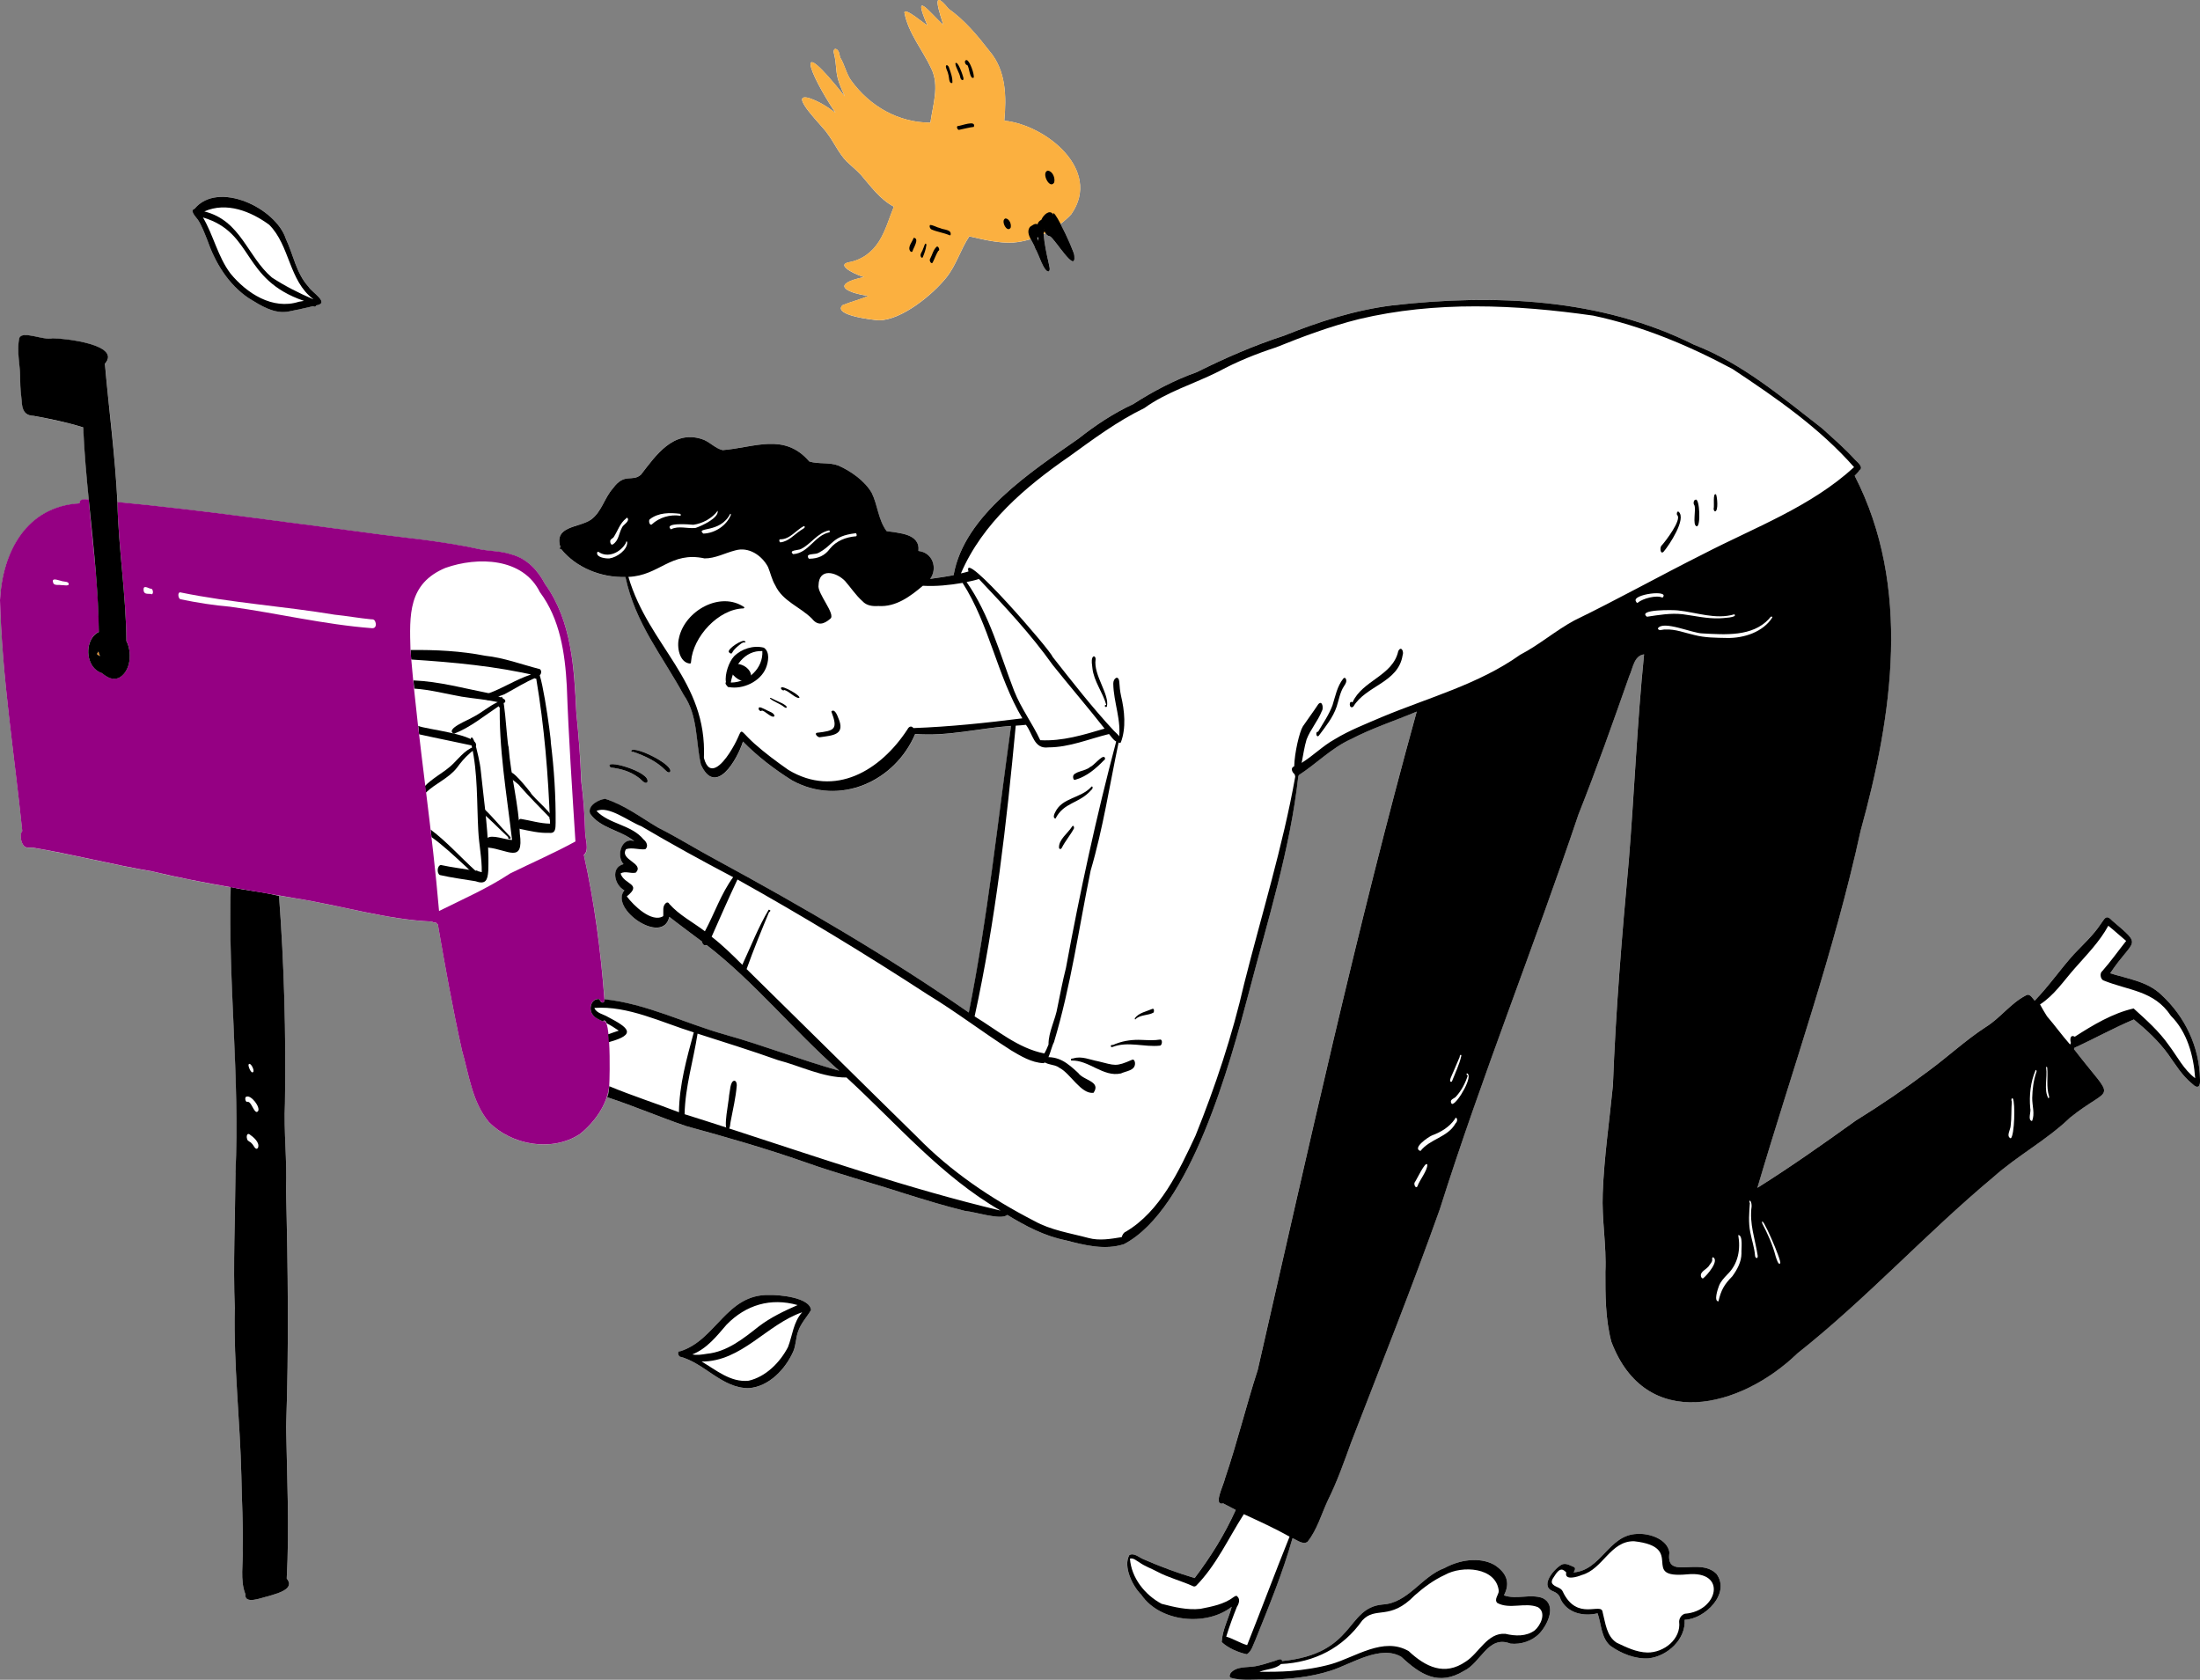
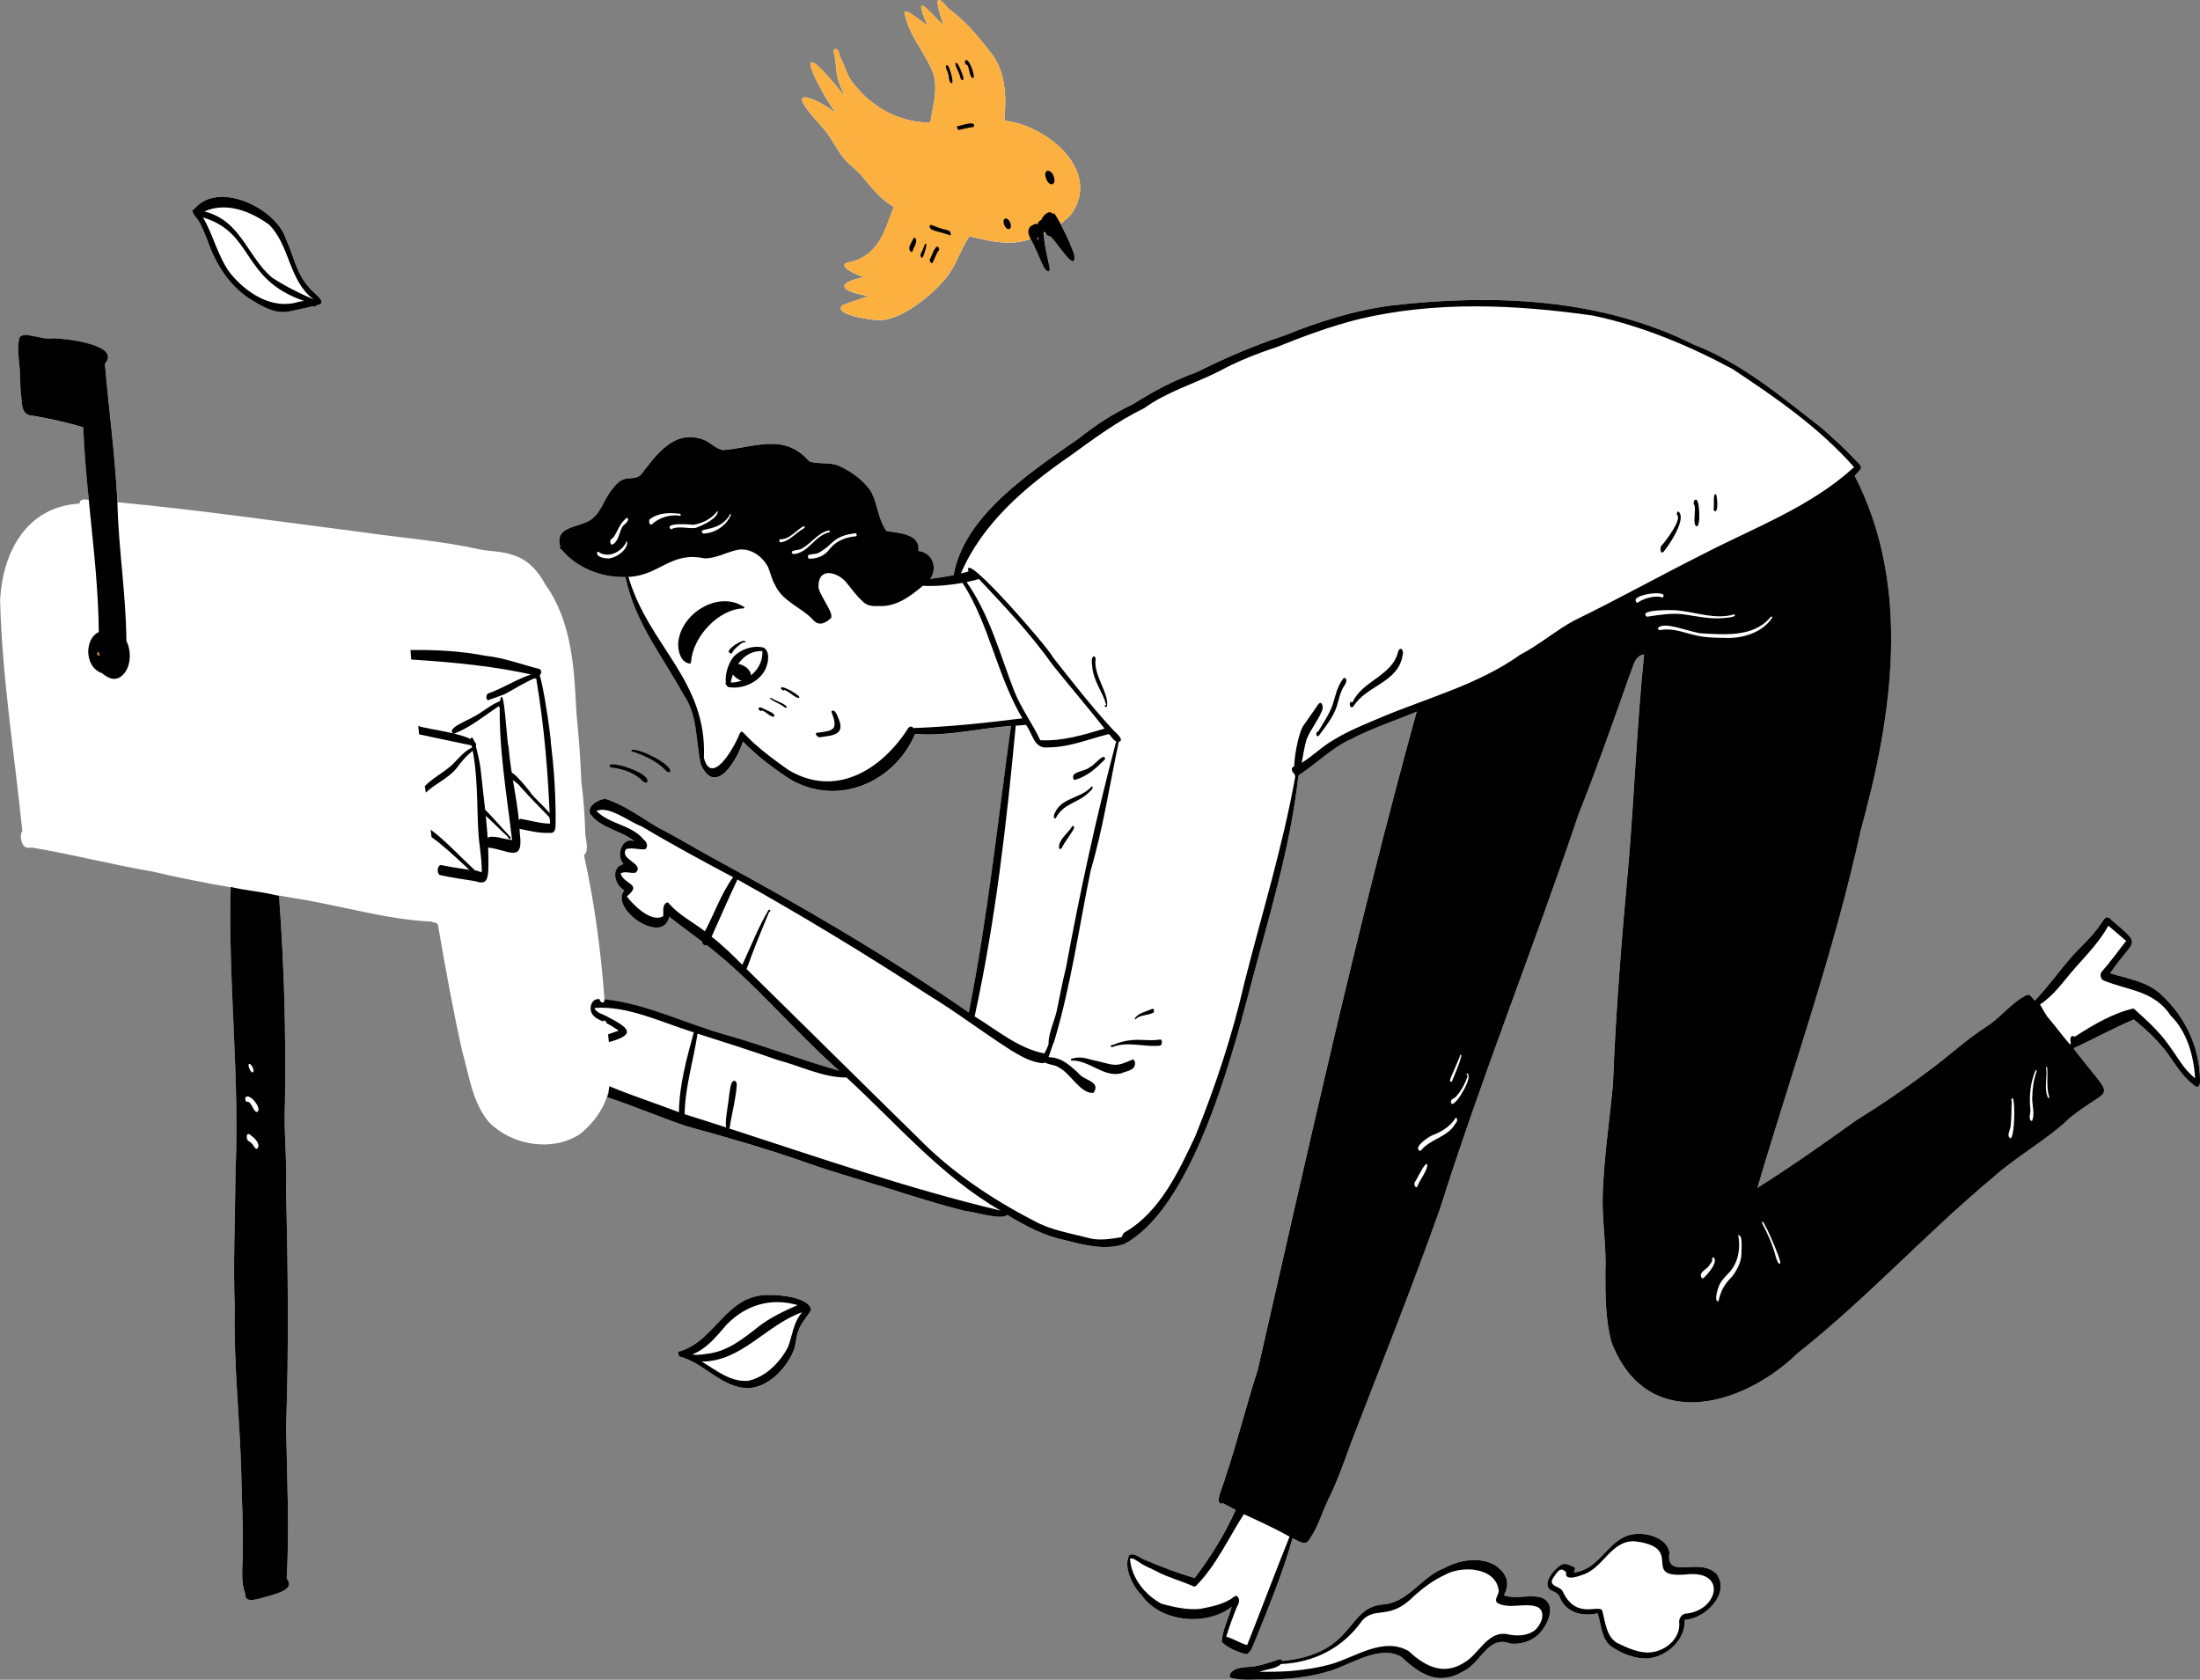
<svg xmlns="http://www.w3.org/2000/svg" id="Capa_2" viewBox="0 0 634.62 484.52">
  <rect x="0" y="0" width="634.62" height="484.52" fill="#808080" stroke="none" />
  <defs>
    <style>      .cls-1 {        fill: #fff;      }      .cls-2 {        fill: #fbb040;      }      .cls-3 {        fill: #f7941d;      }      .cls-4 {        fill: #950083;      }    </style>
  </defs>
  <g id="Capa_1-2" data-name="Capa_1">
    <g>
      <path class="cls-1" d="M447.66,458.86c1.26.49,2.17,1.05,2.52,2.44,1.98,4.06,6.62,5.01,10.67,4.06,1.09,3.09.97,6.98,3.66,9.37,3.14,2.23,7.16,3.87,11.07,3.62,5.38-.62,10.72-5.43,10.38-11.12,5.83-.18,13.33-7.6,9.19-13.24-4.97-5.02-14.79,2-13.57-6.17-.59-3.93-5.9-5.61-9.37-5.36-8.2.27-10.25,10.47-18.29,11.1.28-.4.65-1.09.23-1.5-1.1-.45-2.32-1.26-3.54-.81-2.1,1.01-6.38,5.96-2.96,7.59Z" />
      <path class="cls-1" d="M230.26,383.97c.77-2.29,2.51-4.07,3.7-6.09-.35-3.65-9.17-4.42-12.11-4.34-12.34-.27-15.33,13.09-25.68,16.24-.9-.17-.57,1.23-.08,1.54,7.14,1.8,12.16,9.17,19.93,9.1,5.84-.44,10.59-5.5,12.84-10.63.79-1.85.69-3.94,1.41-5.81Z" />
      <path class="cls-1" d="M354.97,482.59c-.25.37-.51,1.07.01,1.35,3.37.99,6.99.37,10.46.55,6.21-.08,12.55-.69,18.48-2.6,5.93-1.9,14.33-7.56,20.34-3.95,5.48,5.13,10.74,8.44,18.01,4.05,4.91-2.31,6.99-10.45,13.44-7.89,3.03.32,6.29-.74,8.4-2.97,2.33-2.49,5.02-8.14.89-10.17-3.57-1.3-7.6.52-11.17-.79,2.01-3.8.6-6.63-2.82-8.83-4.4-2.36-10.09-1.35-14.31.95-6.67,2.45-10.52,10.14-17.9,10.53-10.67.99-7.63,14.19-28.97,16.31,0-1.18-2.02.03-2.63.11-1.67.54-3.34,1.06-5.06,1.38-2.38.44-5.42-.08-7.15,1.97Z" />
      <path class="cls-1" d="M182.56,216.84c3.43,1.17,6.88,2.75,9.44,5.38.3.32.81.77,1.25.49,1.5-1.88-9.93-7.59-11.14-6.24-.17.19.28.65.44.37Z" />
      <path class="cls-1" d="M176.16,221.38s0,0,0,.01c2.87.31,5.74,1.15,8.06,2.92.66.36,1.74,2.04,2.5,1.33,1.37-3.01-13.47-7.13-10.56-4.25Z" />
      <path class="cls-1" d="M309.05,61.75c8.86-12.68-7.33-25.71-19.35-26.94.64-6.93.53-14.45-4.25-20.05-3.5-4.51-7.11-8.87-11.8-12.21-5.56-6.81-2.34,1.83-1.54,4.66-3.88-3.59-9.2-10.58-4.58.14-.9-.46-6.39-5.22-6.65-3.76,1.11,6.01,5.3,10.85,7.82,16.31,2.3,4.83.4,10.42-.32,15.48-9.25.01-17.47-4.75-22.83-12.12-1.48-2.03-1.88-4.64-3.22-6.72-.19-.84-.24-2-1.15-2.39-.64-.24-.76.61-.66,1.05.49,1.78.59,3.6.78,5.42.26,2.55,1.36,4.87,2.38,7.18-14.9-18.81-10.51-6.96-2.68,4.75-2.37-1.78-4.89-3.39-7.73-4.3-6.14-1.57,4.57,8.73,5.29,10.13,2.02,2.61,3.32,5.76,5.62,8.14,1.36,1.32,2.85,2.51,4.15,3.9,2.87,3.34,5.54,7.11,9.52,9.2-1.36,3.32-2.35,6.91-4.24,9.94-2.06,3.3-5.13,5.53-9.01,6.14-3.67,1.01,3.45,4.02,4.69,4.21-9.47,1.99-5.81,4.4,1.18,5.45-2.42,1.07-5.01,1.67-7.44,2.68-2.91,2.91,8.81,4.27,10.5,4.35,6.52,0,15.6-7.43,19.52-12.41,2.83-3.55,4.06-8.09,6.56-11.8,4.16.93,8.4,2.03,12.69,1.79,1.69-.14,3.38-.48,5.03-.99.49.97,1.11,1.92,1.34,2.77.85,1.18,2.49,7,3.93,6.55.49-.64.01-1.57-.06-2.29-.64-2.8-1.24-5.61-1.48-8.47.18-.08.35-.17.53-.26.32.5.75.86,1.29.9,1.33.58,7.58,11.1,7.04,5.65.13-.52-2.16-5.77-3.99-9.25,1.13-.86,2.18-1.8,3.13-2.81Z" />
      <path class="cls-1" d="M67.92,338.27c-.08,13.16-.71,26.18-.2,39.3-.35,16.14,1.54,32.19,1.91,48.29.1,6.94.57,13.88.37,20.83.19,4.29-.79,9.11.77,13.11-.32,3.19,4.71,1.02,6.4.69,2.18-.72,8.22-1.95,5.54-5.17.79-14.56.09-29.16-.18-43.72.81-22.86.54-45.73-.03-68.59.36-8.29-.7-16.58-.3-24.84.31-19.95-.22-39.86-1.71-59.71-.61-.17-1.22-.32-1.83-.45,2.23.38,4.46.76,6.68,1.14,13.03,2.05,26.25,6.15,39.28,6.69.32.27.69.38,1.08.24.16.25.36.45.61.56,2.1,12.17,4.29,24.34,6.97,36.4,2.03,7.05,2.91,14.81,7.75,20.64,6.58,6.69,18.25,8.72,26.27,3.45,4.17-3.36,7.75-8.28,8.43-13.68-.11,1.02-.17,2.09-.59,3.04,7.68,2.51,15.09,5.72,22.74,8.32,11.59,3.17,23.14,6.48,34.48,10.46,9.36,3.33,18.97,5.88,28.41,8.95,5.86,1.83,11.74,3.64,17.71,5.1,2.78.19,10.26,2.75,12.08,1.12,5.28,3.22,10.77,6.12,16.88,7.33,5.44,1.42,11.26,2.91,16.79,1.1,19.24-10.1,30.64-52.22,36.04-72.66,5.38-20.65,11.93-41.26,14.26-62.52,0-.01.01-.03.01-.05,5.17-3.31,9.52-7.91,15.22-10.47,6.07-3.17,12.61-5.26,18.9-7.92-17.37,62.8-31.33,126.4-45.86,189.88-3.37,10.4-5.93,21-9.44,31.32-.37,1.9-3.56,7.97-.52,7.19,1.21.62,2.41,1.26,3.61,1.89-3.17,7.04-7.2,13.51-11.85,19.65-5.02-1.5-9.97-3.34-14.77-5.44-1.26-.5-2.67-1.92-4.06-1.2-1.87,3.26.91,8.99,3.44,11.46,5.34,7.89,18.74,9.22,26.09,3.46-.91,3.37-2.72,6.71-2.9,10.19,1.91,1.75,4.68,2.97,7.26,3.51,1.4-.89,1.78-2.69,2.46-4.11,3.88-9.67,7.88-19.32,10.71-29.37,1.26.51,3.1,2.02,4.35,1.01,2.79-3.52,3.98-7.96,5.86-11.97,2.68-5.37,4.67-11.07,6.72-16.71,8.64-22.34,17.52-44.62,25.54-67.16,12.13-38.39,27.19-75.78,40.01-113.91,5.24-13.17,9.99-26.68,14.68-39.99,1.06-2.24,1.32-5.83,4.25-6.21-2.01,19.85-2.8,39.81-4.42,59.69-1.97,21.5-3.76,43.09-4.57,64.67-1.01,10.36-2.55,20.65-2.93,31.06-.32,7.57,1.11,15.09.76,22.67-.02,6.73,0,13.64,1.72,20.18,9.91,26.18,37.29,19.21,53.68,3.36,19.91-15.74,37.06-34.61,56.55-50.87,6.99-6.23,15.37-10.65,22.13-17.16,12.29-9.83,13.38-3.76,1.08-19.75.04-.13.11-.24.15-.37,5.75-2.62,11.32-5.73,17.13-8.17,3.67,3,7.18,6.25,9.95,10.1,2.11,2.97,4.01,6.15,6.9,8.47,1.65,1.66,2.39.72,2.24-1.3-.16-9.36-4.31-18.06-11.15-24.38-3.99-3.86-9.69-4.63-14.77-6.21,6.85-10.29,9.6-7.49.53-15.24-1.81-1.97-2.19-.31-3.34,1.16-2.15,3.22-5.04,5.82-7.69,8.62-3.9,4.35-7.21,9.18-11.27,13.36-.68-.71-1.42-2.26-2.56-1.5-4.41,2.28-7.33,6.49-11.51,9.08-5.82,3.79-10.87,8.51-16.44,12.61-6.83,5.13-13.84,9.92-21.11,14.41-9.31,6.69-18.68,13.3-28.37,19.39,10.06-34.14,22.18-68.11,29.79-103.05,9.21-33.28,14.7-70.38-1.73-102.35.47-.49,1.03-1.01,1.39-1.6,1.27-.81-.54-2.31-1.23-2.97-2.94-3.28-6.29-6.13-9.55-9.11-11.62-9-23.16-18.82-37-24.14-26.75-13.39-57.64-14.67-86.9-11.33-10.81,1.34-21.31,4.71-31.37,8.77-8.67,2.81-16.95,6.43-25.11,10.5-6.47,2.3-12.56,5.5-18.3,9.19-5.69,2.64-10.88,6.08-15.79,9.96-13.51,9.48-33.05,22.07-36.06,39.41-2.24.44-4.5.75-6.76,1.07,2.2-3.02.78-7.6-3.39-8.06.55-5.05-5.7-5.14-9.17-5.72-2.42-3.23-2.55-7.45-4.29-11.01-1.98-3.46-6.02-6.31-9.63-7.9-2.68-1.02-5.74-.34-8.39-1.18-7.22-8.38-15.74-4.02-24.99-3.27-2.28-.52-3.82-2.54-6.06-3.2-8.17-2.63-13.18,4.67-17.51,10.28-2.56,2.26-4.67-.71-8.08,3.94-2.48,2.77-3.25,6.8-6.33,9.03-3.48,2.41-10.89,1.75-8.78,8.06-.14-.03-.25,0-.3.12-.05.2.38.5.47.3,4.37,5.44,11.65,8.33,18.58,8.1,2.92,13.52,10.5,22.46,16.79,33.99,4.18,5.97,3.44,13.37,4.98,20.09,4.25,9.49,10.52-1.45,12.14-6.61,4.22,4.3,9.09,8.03,14.19,11.22,13.75,7.54,29.68.27,35.49-13.42,9.26.79,18.45-1.65,27.65-2.31-3.86,27.57-6.74,55.37-12.19,82.67-23.39-16.24-47.98-30.54-72.96-44.09-5.62-3-10.98-6.38-16.68-9.25-4.96-2.93-9.73-6.57-15.26-8.3-1.94.22-5.14,1.94-4.34,4.27,2.96,4.25,8.84,4.78,12.73,7.92-3.72-1.24-5.24,4.33-3.09,6.65-3.83.99-2.58,6.09.25,7.57-4.38,5.35,11.13,16.03,12.96,7.63,3.1,2.43,6.29,4.76,9.44,7.13.09.7.6,1.38,1.33,1,13.93,10.78,25.06,24.64,38.25,36.26-11.08-3.09-21.82-7.31-32.9-10.41-11.65-3.27-22.71-8.94-34.84-10.21-1.06-13.96-2.87-27.93-5.93-41.6,1.66-1.31.37-4.63.37-6.55-.13-4.92-.48-9.81-1.13-14.69-.21-6.61-.76-13.2-1.41-19.78-.62-12.69-1.28-26.39-8.98-37.05-2.11-4-5.16-7.35-9.66-8.58-2.92-1.02-6.05-.93-9.06-1.49-11.37-2.54-22.97-3.39-34.46-5.05-23.39-3-46.74-6.39-70.22-8.6-.65-13.34-2.45-26.6-3.61-39.9,4.96-5.56-11.83-7.38-15.1-7.35-2.51.7-8.65-2.32-9.57-.12-.91,4.01.37,8.16.24,12.23.01,2.15.22,4.16.46,6.26.11,2.3.85,3.93,3.4,4,4.77.85,9.74,1.9,14.32,3.33.58,14.16,2.55,28.26,3.68,42.4-.63-7.2-1.49-14.39-2.09-21.56-1.06-.08-2.59-.39-2.69,1.1-15.29.89-22.21,14-22.91,27.91.58,22.32,4.16,44.44,6.42,66.6-.82.87-.36,3.16.25,3.95.6,1.08,1.61.77,2.63.79,11.65,1.93,23.05,4.93,34.67,6.89,7.46,1.79,15.01,3.23,22.57,4.56-.78,27.46,2.67,54.88,1.38,82.34Z" />
      <path class="cls-1" d="M89,82.69c-3.56-3.87-4.37-9.25-6.53-13.8-2.87-8.92-19.57-16.89-26.34-8.67-1.54.48.42,2.37.92,3.1,1.17,1.77,1.89,3.78,2.68,5.73,2.32,6.69,6.05,12.9,11.99,16.93,3.52,2.16,7.51,4.78,11.82,3.81,2.24-.47,4.63-.94,6.8-1.5.29.23.75.23.83-.2,4.22-.67-1.33-3.83-2.18-5.4Z" />
      <g>
        <path d="M219.91,187.8c-5.14-.23-8.29,4.45-9.1,9.05.07,0,.14.02.2.03,4.79-.09,9.18-4.14,8.9-9.07ZM220.32,186.81c1.86,1.22,1.33,4.15.61,5.92-1.65,3.9-6.62,6.2-10.68,5.46-.14.08-.44-.13-.47-.3-.29-.27-.69-.77-.37-1.14-.4-2.17.84-5.86,2.35-7.45,2.17-2.16,5.58-3.23,8.56-2.48Z" />
        <path d="M212.64,191.5c-5.83.85,3.28,8.36,4.03,3.38-.16-1.92-2.22-3.28-4.03-3.38Z" />
        <path d="M214.9,184.97c-.67-.73-5.18,2.26-4.65,3.11.15.25.63.63.88.31.46-.92,1.21-1.57,1.97-2.2.45-.36.93-.85,1.53-.9.31.05.62,0,.27-.32Z" />
        <path d="M195.88,183.97c-.72,2.52.06,7.21,3.2,7.44.26-.13.27-.36.27-.61.54-7.13,7.92-15.17,15.16-15.31.09-.1.18-.2.26-.3-6.9-4.81-17.17.92-18.9,8.78Z" />
        <path d="M235.61,211.38c-.8.29.41,1.43.93,1.27,3.84-.55,7.43-.67,5.25-5.62-.24-.7-1.07-2.73-1.95-1.83t0,0s0,.08,0,.11c1.97,5.14.84,5.47-4.24,6.07Z" />
        <path d="M225.35,198.34c-.35.34.64,1.11.88.68,1.4.33,3.21,2.48,4.33,2.29.63-.58-4.85-3.67-5.21-2.97Z" />
        <path d="M223.48,201.86c-.24-.04-1.53-.94-1.36-.36,1.19.98,2.83,1.44,4.06,2.42.2.14.51.38.73.18.38-.72-2.91-1.92-3.44-2.23Z" />
        <path d="M218.86,204.42c-.15.37.77,1.02.9.51,1.02.19,2.88,2.33,3.63,1.67.09-1.02-1.79-1.42-2.49-1.89-.39-.13-2.17-1.25-2.04-.29Z" />
        <path d="M176.16,221.38s0,0,0,.01c2.87.31,5.74,1.15,8.06,2.92.66.36,1.74,2.04,2.5,1.33,1.37-3.01-13.47-7.13-10.56-4.25Z" />
        <path d="M182.56,216.84c3.43,1.17,6.88,2.75,9.44,5.38.3.32.81.77,1.25.49,1.5-1.88-9.93-7.59-11.14-6.24-.17.19.28.65.44.37Z" />
        <path d="M158.42,240.24c1.95.24,1.81-1.46,1.86-2.88.06-7.75-.44-15.51-1.39-23.19.16-.79-3.28-25.83-4.28-19.58-.45.17-.56,1.42.07,1.14,2.34,13.84,3.48,27.83,3.99,41.85-2.92-.04-5.62-.91-8.45-1.37-1.07.05-1.25,2.68-.19,2.9,2.77.56,5.53,1.25,8.38,1.13Z" />
        <path d="M140.49,241.8c-.44.76-.58,2.3.37,2.69,5.53.55,10.29,4.78,9.09-4.02-.3-8.4-2.61-16.63-3.24-25.01-.52-.87-1.29-19.51-2.52-13.17-.39,13.48,1.98,26.69,3.52,39.99-1.9,0-5.83-1.71-7.23-.49Z" />
        <path d="M127.19,249.5c-1.11.19-1.23,2.39-.32,2.9,3.38.77,6.83,1.22,10.25,1.78,2.98,1.05,3.55-.26,3.73-3.04.34-9.88-1.25-19.79-2.25-29.61-.01-.45-1-5.68-1.8-7.72-.37-.96-.72-1.42-1-.82-.17.48.12,1.04.05,1.52,0,.13-.08.61.19.51,1.82,7.98,1.48,16.57,1.93,24.65.2,3.98,1.07,7.91,1,11.91-.54-.15-1.09-.28-1.65-.38h0c-3.38-.56-6.79-.97-10.15-1.69Z" />
        <path d="M120.64,209.37c.08.81.17,1.63.26,2.44,5.46,1.22,10.96,2.28,16.38,3.47,1.3-3.44-14.83-4.91-16.63-5.91Z" />
-         <path d="M119.37,196.27s-.07,0-.11.02c.08.78.16,1.56.24,2.34,4.65.3,9.13,1.52,13.68,2.32,3.66.6,7.39.81,11,1.73.74.25,2.05.21,1.43-.88-1.39-.95-3.07-1.36-4.65-1.85-7.18-1.41-14.3-3.38-21.59-3.68Z" />
+         <path d="M119.37,196.27s-.07,0-.11.02Z" />
        <path d="M118.43,187.51c.04.91.08,1.83.2,2.73,12.23.79,24.47,1.91,36.41,4.73,1.01.14,1.44-1.44.69-1.96-5.23-1.33-10.32-3.28-15.72-3.85-7.08-1.39-14.38-1.75-21.58-1.66Z" />
        <path d="M140.76,200.06c-.57.36-.63,1.65,0,1.93,1.57-.53,3.15-1.14,4.72-1.71,3.1-1.64,6.06-3.59,9.31-4.89.35-.37.21-1.46-.44-1.13-.58-.03-1.28-.61-1.33.36-4.24,1.4-8.06,3.97-12.28,5.44Z" />
        <path d="M159.41,236.8c1.3-1.22-5.66-6.64-6.44-8.29-.59-.73-5.54-7.07-5.97-5.5-.29,1.76,2.24,2.57,3.1,3.9,2.73,3.07,5.61,5.98,8.47,8.92-.23.55.35.97.84.96Z" />
        <path d="M130.94,211.66c4.78-1.86,8.69-5.15,12.91-7.95.71,1.68,2.52-2.46-.29-1.19-2.58,1.18-4.69,3.14-7.23,4.38-1.03.74-8.16,3.4-5.39,4.76Z" />
        <path d="M122.54,226.78c.1.62.2,1.24.29,1.86,2.75-2.66,6.56-4.11,8.96-7.16,1.1-1.52,2.3-2.96,3.71-4.18.37-.42.99-.66,1.25-1.19.16-.81-.63-.5-1-.28-2.67,1.43-4.28,4.16-6.67,5.9-1.06.92-4.79,3.14-6.55,5.05Z" />
        <path d="M124.24,239.32c.08.71.16,1.42.24,2.14,3.37,2.41,6.4,5.28,9.43,8.07,1.25,1.02,2.48,2.9,4.17,3,.62-.35-.56-1.96-.79-1.24-4.37-3.94-8.34-8.45-13.04-11.97Z" />
        <path d="M147.18,241.99c.41-.41-.24-.84-.48-1.14-2.39-2.49-4.56-5.2-7.08-7.57-.87-.93-1.47.07-.9.86,2.79,2.26,5.23,4.93,7.89,7.35-.2.41.25.58.58.5Z" />
        <path d="M67.72,377.57c-.35,16.14,1.54,32.19,1.91,48.29.1,6.94.57,13.88.37,20.83.19,4.29-.79,9.11.77,13.11-.32,3.19,4.71,1.02,6.4.69,2.18-.72,8.22-1.95,5.54-5.17.79-14.56.09-29.16-.18-43.72.81-22.86.54-45.73-.03-68.59.36-8.29-.7-16.58-.3-24.84.31-19.95-.22-39.86-1.71-59.71-.61-.17-1.22-.32-1.83-.45-4-.89-8.11-1.21-12.11-2.17,0,.04,0,.07,0,.1-.78,27.46,2.67,54.88,1.38,82.34-.08,13.16-.71,26.18-.2,39.3Z" />
        <path class="cls-3" d="M28.41,187.95c-.18.21-.33.45-.43.72.24.28.58.44.9.59-.26-.38-.4-.84-.48-1.3Z" />
-         <path class="cls-4" d="M6.42,239.73c-.82.87-.36,3.16.25,3.95.6,1.08,1.61.77,2.63.79,11.65,1.93,23.05,4.93,34.67,6.89,7.46,1.79,15.01,3.23,22.57,4.56,4.04.71,8.08,1.38,12.11,2.07,2.23.38,4.46.76,6.68,1.14,13.03,2.05,26.25,6.15,39.28,6.69.32.27.69.38,1.08.24.16.25.36.45.61.56,2.1,12.17,4.29,24.34,6.97,36.4,2.03,7.05,2.91,14.81,7.75,20.64,6.58,6.69,18.25,8.72,26.27,3.45,4.17-3.36,7.75-8.28,8.43-13.68,0-.04.01-.09.02-.13.08-1.01.27-7.64-.03-12.75-.05-.8-.11-1.56-.18-2.26-.28-2.61-.76-4.31-1.57-3.68-1.21-.55-2.5-1.06-3.18-2.24-1.01-1.68-.1-4.5,2.16-4.21.04.23.12.42.23.58.04.05.08.1.12.14.04.05.08.08.13.12h0c.09.07.19.11.28.14.16.04.31.02.43-.08.04-.04.07-.08.11-.13,0-.02.02-.04.03-.06.03-.06.05-.13.06-.21.02-.13.03-.28.02-.46-1.06-13.96-2.87-27.93-5.93-41.6,1.66-1.31.37-4.63.37-6.55-.13-4.92-.48-9.81-1.13-14.69-.21-6.61-.76-13.2-1.41-19.78-.62-12.69-1.28-26.39-8.98-37.05-2.11-4-5.16-7.35-9.66-8.58-2.92-1.02-6.05-.93-9.06-1.49-11.37-2.54-22.97-3.39-34.46-5.05-23.39-3-46.74-6.39-70.22-8.6.29,13.39,2.5,26.67,2.59,40.07,1.64,3.16,1.32,8.41-1.84,10.43-2.01,1.14-3.69.03-5.25-1.19-.82-.28-1.51-.72-2.07-1.3-.09-.09-.17-.18-.25-.27-.13-.15-.25-.3-.36-.47-.09-.13-.18-.26-.26-.4-.24-.42-.44-.86-.59-1.33-.59-1.82-.48-3.93.3-5.59.15-.32.32-.62.52-.9.08-.11.16-.22.25-.33.05-.05.09-.1.13-.16.05-.05.09-.1.14-.15.14-.14.29-.28.45-.41.11-.08.22-.16.33-.24.17-.11.35-.22.54-.3.01-5.49-.32-10.99-.8-16.47v-.15c-.64-7.2-1.5-14.39-2.1-21.56-1.06-.08-2.59-.39-2.69,1.1-15.29.89-22.21,14-22.91,27.91.58,22.32,4.16,44.44,6.42,66.6ZM128.52,163.8c9.28-3.28,22.32-2.95,27.22,7.01,5.82,7.76,7.24,17.62,7.76,27.06.53,14.98,1.55,29.9,2.49,44.85-6.13,3.37-12.57,6.14-18.83,9.23-6.47,4.28-13.6,7.4-20.51,10.83-.97-11.44-2.34-22.83-3.74-34.23-.08-.64-.16-1.29-.24-1.93-1.49-12.11-2.98-24.22-4.03-36.38-.08-.91-.15-1.82-.23-2.73-.28-10.11-.76-19.16,10.1-23.71Z" />
        <path d="M5.83,109.69c.01,2.15.22,4.16.46,6.26.11,2.3.85,3.93,3.4,4,4.77.85,9.74,1.9,14.32,3.33.58,14.16,2.55,28.26,3.68,42.4v.15c.45,5.48.76,10.97.81,16.47-.19.09-.37.19-.54.3-.11.07-.23.15-.33.24-.16.13-.31.26-.45.41-.05.05-.1.1-.14.15-.05.05-.09.1-.13.16-.08.11-.17.22-.25.33-.2.28-.37.58-.52.9-.78,1.66-.89,3.77-.3,5.59.15.47.35.91.59,1.33.08.14.17.27.26.4.11.16.23.32.36.47.08.1.16.18.25.27.56.57,1.25,1.02,2.07,1.3,1.56,1.22,3.24,2.33,5.25,1.19,3.16-2.02,3.49-7.27,1.84-10.43-.09-13.4-2.3-26.67-2.59-40.07-.65-13.34-2.45-26.6-3.61-39.9,4.96-5.56-11.83-7.38-15.1-7.35-2.51.7-8.65-2.32-9.57-.12-.91,4.01.37,8.16.24,12.23ZM28.88,189.25c-.32-.15-.67-.3-.9-.59.1-.26.24-.5.43-.72.07.47.22.93.48,1.3Z" />
        <path d="M161.36,158.03c-.05.2.38.5.47.3,4.37,5.44,11.65,8.33,18.58,8.1,2.92,13.52,10.5,22.46,16.79,33.99,4.18,5.97,3.44,13.37,4.98,20.09,4.25,9.49,10.52-1.45,12.14-6.61,4.22,4.3,9.09,8.03,14.19,11.22,13.75,7.54,29.68.27,35.49-13.42,9.26.79,18.45-1.65,27.65-2.31-3.86,27.57-6.74,55.37-12.19,82.67-23.39-16.24-47.98-30.54-72.96-44.09-5.62-3-10.98-6.38-16.68-9.25-4.96-2.93-9.73-6.57-15.26-8.3-1.94.22-5.14,1.94-4.34,4.27,2.96,4.25,8.84,4.78,12.73,7.92-3.72-1.24-5.24,4.33-3.09,6.65-3.83.99-2.58,6.09.25,7.57-4.38,5.35,11.13,16.03,12.96,7.63,3.1,2.43,6.29,4.76,9.44,7.13.09.7.6,1.38,1.33,1,13.93,10.78,25.06,24.64,38.25,36.26-11.08-3.09-21.82-7.31-32.9-10.41-11.65-3.27-22.71-8.94-34.84-10.21.01.18,0,.33-.02.46-.01.08-.04.15-.06.21-.01.02-.02.04-.03.06-.03.05-.07.1-.11.13-.12.1-.27.13-.43.08-.1-.02-.19-.07-.28-.14h0s-.09-.07-.13-.12c-.05-.04-.08-.09-.12-.14-.11-.16-.19-.36-.23-.58-2.26-.29-3.16,2.53-2.16,4.21.68,1.18,1.97,1.69,3.18,2.24.26-.65.9-.08,1.03.51,1.21.63,2.37,1.36,3.5,2.14-.99.31-1.97.68-2.96,1.03-.04.01-.08.03-.12.04.06.75.15,1.49.23,2.24.02,0,.05-.01.07-.02,8.13-2.23,5.53-4.17-.31-7.22-1.3-.82-3.33-1.07-3.95-2.62,9.66-.72,19.51,4.22,28.68,7.05-2.05,7.56-4.18,15.13-4.28,23.04-6.67-2.58-13.51-4.77-20.1-7.51h0s-.01.09-.01.13c-.11,1.02-.17,2.09-.59,3.04,7.68,2.51,15.09,5.72,22.74,8.32,11.59,3.17,23.14,6.48,34.48,10.46,9.36,3.33,18.97,5.88,28.41,8.95,5.86,1.83,11.74,3.64,17.71,5.1,2.78.19,10.26,2.75,12.08,1.12,5.28,3.22,10.77,6.12,16.88,7.33,5.44,1.42,11.26,2.91,16.79,1.1,19.24-10.1,30.64-52.22,36.04-72.66,5.38-20.65,11.93-41.26,14.26-62.52,0-.01,0-.02,0-.04,0,0,0,0,.01,0,5.17-3.31,9.52-7.91,15.22-10.47,6.07-3.17,12.61-5.26,18.9-7.92-17.37,62.8-31.33,126.4-45.86,189.88-3.37,10.4-5.93,21-9.44,31.32-.37,1.9-3.56,7.97-.52,7.19,1.21.62,2.41,1.26,3.61,1.89-3.17,7.04-7.2,13.51-11.85,19.65-5.02-1.5-9.97-3.34-14.77-5.44-1.26-.5-2.67-1.92-4.06-1.2-1.87,3.26.91,8.99,3.44,11.46,5.34,7.89,18.74,9.22,26.09,3.46-.91,3.37-2.72,6.71-2.9,10.19,1.91,1.75,4.68,2.97,7.26,3.51,1.4-.89,1.78-2.69,2.46-4.11,3.88-9.67,7.88-19.32,10.71-29.37,1.26.51,3.1,2.02,4.35,1.01,2.79-3.52,3.98-7.96,5.86-11.97,2.68-5.37,4.67-11.07,6.72-16.71,8.64-22.34,17.52-44.62,25.54-67.16,12.13-38.39,27.19-75.78,40.01-113.91,5.24-13.17,9.99-26.68,14.68-39.99,1.06-2.24,1.32-5.83,4.25-6.21-2.01,19.85-2.8,39.81-4.42,59.69-1.97,21.5-3.76,43.09-4.57,64.67-1.01,10.36-2.55,20.65-2.93,31.06-.32,7.57,1.11,15.09.76,22.67-.02,6.73,0,13.64,1.72,20.18,9.91,26.18,37.29,19.21,53.68,3.36,19.91-15.74,37.06-34.61,56.55-50.87,6.99-6.23,15.37-10.65,22.13-17.16,12.29-9.83,13.38-3.76,1.08-19.75.04-.13.11-.24.15-.37,5.75-2.62,11.32-5.73,17.13-8.17,3.67,3,7.18,6.25,9.95,10.1,2.11,2.97,4.01,6.15,6.9,8.47,1.65,1.66,2.39.72,2.24-1.3-.16-9.36-4.31-18.06-11.15-24.38-3.99-3.86-9.69-4.63-14.77-6.21,6.85-10.29,9.6-7.49.53-15.24-1.81-1.97-2.19-.31-3.34,1.16-2.15,3.22-5.04,5.82-7.69,8.62-3.9,4.35-7.21,9.18-11.27,13.36-.68-.71-1.42-2.26-2.56-1.5-4.41,2.28-7.33,6.49-11.51,9.08-5.82,3.79-10.87,8.51-16.44,12.61-6.83,5.13-13.84,9.92-21.11,14.41-9.31,6.69-18.68,13.3-28.37,19.39,10.06-34.14,22.18-68.11,29.79-103.05,9.21-33.28,14.7-70.38-1.73-102.35.47-.49,1.03-1.01,1.39-1.6,1.27-.81-.54-2.31-1.23-2.97-2.94-3.28-6.29-6.13-9.55-9.11-11.62-9-23.16-18.82-37-24.14-26.75-13.39-57.64-14.67-86.9-11.33-10.81,1.34-21.31,4.71-31.37,8.77-8.67,2.81-16.95,6.43-25.11,10.5-6.47,2.3-12.56,5.5-18.3,9.19-5.69,2.64-10.88,6.08-15.79,9.96-13.51,9.48-33.05,22.07-36.06,39.41-2.24.44-4.5.75-6.76,1.07,2.2-3.02.78-7.6-3.39-8.06.55-5.05-5.7-5.14-9.17-5.72-2.42-3.23-2.55-7.45-4.29-11.01-1.98-3.46-6.02-6.31-9.63-7.9-2.68-1.02-5.74-.34-8.39-1.18-7.22-8.38-15.74-4.02-24.99-3.27-2.28-.52-3.82-2.54-6.06-3.2-8.17-2.63-13.18,4.67-17.51,10.28-2.56,2.26-4.67-.71-8.08,3.94-2.48,2.77-3.25,6.8-6.33,9.03-3.48,2.41-10.89,1.75-8.78,8.06-.14-.03-.25,0-.3.12ZM588.48,289.73c4.13-2.69,6.8-6.78,10.01-10.41,3.45-3.93,7.16-7.66,9.68-12.29,1.76,1.4,3.41,2.95,5.15,4.38-2.31,2.91-4.42,5.9-6.87,8.68-.79.6-.6,2.15.21,2.67,7.5,3.06,14.66,2.9,19.56,10.24,4.74,4.72,6.55,11.54,7.01,18.01-3.3-2.47-5.13-6.24-7.56-9.46-2.84-4.08-6.6-7.4-10.2-10.66-6.03,1.36-11.76,4.79-16.95,8.14-1.39-.71-1.45.82-1.14,1.8-.08.16-.15.31-.23.47-2.33-2.63-4.38-5.51-6.68-8.17-.7-1.11-1.36-2.24-1.99-3.39ZM371.99,443.26c-4.18,10.38-8.1,20.88-12.24,31.28-2.11-.61-3.95-1.85-6.03-2.45.9-2.91,1.95-5.78,3.08-8.6.53-.78,1.01-2.15.2-2.9-.15-.33-.53-.4-1.17.11-2.75,2.08-6.24,2.71-9.55,3.37-3.74.42-7.6-.51-11.2-1.45-4.83-2.58-8.72-7.47-9.13-13.03,1.01-.29,1.89.62,2.72,1.08,1.58,1.13,3.44,1.75,5.14,2.67,3.29,1.76,7.02,2.67,10.35,4.2.35.17.54.05.82-.07,5.9-5.98,9.33-13.72,13.82-20.71,4.46,2.06,8.92,4.07,13.2,6.5ZM244.19,310.8c14.43,13.24,27.31,28.52,44.45,38.4-26.55-6.33-52.36-15.27-78.31-23.7-.29-.1-.57-.19-.86-.28-3.99-1.3-7.99-2.58-11.99-3.83.16-7.92,2.54-15.48,3.74-23.24,7.75,2.49,15.52,4.9,23.17,7.63,6.5,1.69,13.03,5.07,19.79,5.02ZM211.49,253.02c-3.5,4.76-5.38,10.48-8.15,15.61-3.41-2.61-7.4-4.64-10.28-7.9-.14-.32-.47-.53-.82-.34-1.31.86-.77,2.57-.93,3.88-3.35,2.02-8.63-3.16-10.5-5.71,4.64-3.72-.78-3.3-1.79-6.6,1.35-.86,3.04.16,4.42-.27,2.49-2.75-4.82-3.65-2.85-6.75,1.79-.58,3.81.24,5.56.02.98-.85.36-2.14-.5-2.82-3.51-4.28-9.81-4.33-13.58-8.21,3.45-1.67,9.43,3.1,12.89,4.38,8.72,5.14,17.57,10,26.53,14.71ZM291.46,302.85c2.91,1.74,6.08,3.67,9.53,3.82.15-.04.29-.12.42-.22.42-.31.75-.87,1.04-1.53.61-1.4,1.02-3.28,1.58-4.3,4.87-16.16,7.19-32.98,10.58-49.5,3.58-12.15,5.47-24.65,8.08-37l.02-.11c.94-.26.69-.95.14-1.65-.49-.62-1.21-1.24-1.5-1.53-6.32-6.79-12.01-14.13-17.75-21.41-.28-1.49-26.31-31.64-24.23-24.58-.71.23-1.45.39-2.18.56,6.17-14.43,18.58-24.98,31.23-33.71,7-5.06,13.85-10.18,21.65-13.96,6.55-4.74,14.31-6.97,21.45-10.57,5.3-2.87,10.86-5.11,16.58-6.97,7.79-3.15,15.72-6.09,23.87-8.13,22.09-5.28,45.27-4.22,67.6-1.02,14.04,2.97,27.62,8.64,40.22,15.41,12.51,8.29,25.08,16.97,35.04,28.3-12.5,11.47-28.71,17.4-43.57,25.1-12.46,6.25-24.62,13.04-37.15,19.13-5.41,2.93-10.14,7.06-15.6,9.89-11.95,8.51-26.42,12.34-39.82,17.93-4.65,2.01-9.39,3.82-13.73,6.47-3.41,1.89-6.19,4.77-9.51,6.79-.38.24-.77.46-1.17.66-.33-.16-.67-.29-.68.27-.11.02-.21.05-.3.08-1.07.38-.66,1.61.13,2.24.09.07.19.14.29.19-.03.17-.06.34-.09.52-3.59,20.19-9.72,39.81-14.72,59.68-3.43,14.96-8.33,29.71-14.06,43.9-4.73,10.13-10.2,21.85-20.11,27.69-.54.18-.97.85-1.17,1.56-3.16.52-6.44,1.1-9.58.25-5.25-1.41-10.89-2.24-15.67-4.93-12.37-6.36-24.08-14.27-33.81-24.26-16.42-16.09-32.74-32.29-49.14-48.38,1.97-5.54,4.25-11.09,6.5-16.49.28.18.49-.6.18-.55-.13.01-.19-.12-.32-.06-2.97,4.96-5.14,10.59-7.6,15.87-2.81-2.83-5.71-5.66-8.85-8.1,2.48-5.6,4.86-11.04,7.45-16.51,18.71,10.44,37,21.55,54.96,33.24,8.15,4.95,15.72,10.77,23.76,15.9ZM282.37,167.01c7.52,7.96,14.97,15.89,21.3,24.8,4.93,6.17,10.08,12.14,14.96,18.36-6.07,1.79-12.15,3.69-18.56,3.34-2.25-4.84-5.55-9.22-7.52-14.2-4.11-10.64-7.1-21.99-13.71-31.4,0,0-.01-.01-.01-.02,1.18-.26,2.39-.49,3.54-.88ZM293,209.31c.98-.05,1.96-.12,2.94-.24,2.02,2.6,2.27,7.07,6.48,6.51,6.11-.01,11.66-2.43,17.49-3.85.63.7,1.19,1.71,2.07,2.15-5.72,21.56-10.46,43.41-14.49,65.32-.96,3.74-1.66,7.52-2.44,11.3-.58,3.62-2.64,7.19-2.59,10.8-.35.88-.72,1.75-1.21,2.57-7.58-1.49-13.65-6.77-20.11-10.69,6.01-27.46,9.24-55.82,11.86-83.87ZM181.29,166.4c8.99-.36,12.14-7.46,21.96-5.33,3.1.02,5.87-1.56,8.81-2.3,3.89-1.15,7.7,1.41,9.49,4.78.73,1.75,1.09,3.65,2.09,5.3,2.13,4.6,7.22,6.2,10.61,9.63,1.68,2.12,3.44,1.58,5.26-.01,1.69-1.23-3.87-7.4-3.39-9.67.13-5.08,5.09-3.84,7.64-1.22,1.69,1.93,3.1,4.12,5.04,5.84,1.17,1.3,2.93,1.49,4.58,1.38,5.04.34,9.18-2.75,12.83-5.84,3.83.22,7.69-.18,11.46-.83,7.74,12.04,9.95,26.8,17.24,39.07-10.43,1.32-20.9,2.43-31.43,2.81-.51-.7-1.27-.54-1.73.4-7.72,11.82-20.86,19.78-34.33,11.67-3.39-2.38-6.75-4.86-9.84-7.62-5.66-5.12-2.24-4.76-7.24,2.87-2.02,3.07-5.72,7.21-7.29,1.29.97-22.37-15.88-32.19-21.78-52.22Z" />
        <path d="M354.98,483.94c3.37.99,6.99.37,10.46.55,6.21-.08,12.55-.69,18.48-2.6,5.93-1.9,14.33-7.56,20.34-3.95,5.48,5.13,10.74,8.44,18.01,4.05,4.91-2.31,6.99-10.45,13.44-7.89,3.03.32,6.29-.74,8.4-2.97,2.33-2.49,5.02-8.14.89-10.17-3.57-1.3-7.6.52-11.17-.79,2.01-3.8.6-6.63-2.82-8.83-4.4-2.36-10.09-1.35-14.31.95-6.67,2.45-10.52,10.14-17.9,10.53-10.67.99-7.63,14.19-28.97,16.31,0-1.18-2.02.03-2.63.11-1.67.54-3.34,1.06-5.06,1.38-2.38.44-5.42-.08-7.15,1.97-.25.37-.51,1.07.01,1.35ZM363.28,482.25c1.92-.83,4.76-.78,6.21-2.26,9.62-.44,17.88-4.63,23.47-12.57,3.91-4.25,7.87.25,15.15-7.25,2.66-2.35,5.49-4.43,8.69-5.9,4.97-2.8,14.83-2.24,15.55,4.67-.06,1.12-1.43,2.41-.44,3.43,3.6,1.96,8.08-.3,11.75,1.23,2.48,1.56.81,5.18-.94,6.68-2.47,1.81-5.64,1.68-8.48.99-5.2-.38-7.61,5.59-11.4,8-.02.01-.03.02-.05.03-6.1,4.21-11.6,1.5-16.43-3.03-7.28-4.25-15.31,1.71-22.37,3.75-3.79,1.06-7.76,1.64-11.67,1.99-3.01.22-6.02.23-9.04.23Z" />
        <path d="M447.66,458.86c1.26.49,2.17,1.05,2.52,2.44,1.98,4.06,6.62,5.01,10.67,4.06,1.09,3.09.97,6.98,3.66,9.37,3.14,2.23,7.16,3.87,11.07,3.62,5.38-.62,10.72-5.43,10.38-11.12,5.83-.18,13.33-7.6,9.19-13.24-4.97-5.02-14.79,2-13.57-6.17-.59-3.93-5.9-5.61-9.37-5.36-8.2.27-10.25,10.47-18.29,11.1.28-.4.65-1.09.23-1.5-1.1-.45-2.32-1.26-3.54-.81-2.1,1.01-6.38,5.96-2.96,7.59ZM448.67,454.18c.99-1.35,1.77-2.1,3.14-.61-.61,2.43,3.24,1.28,4.44.75,6.13-1.66,8.27-9.87,15.12-9.75,15.25,1.7,1.32,10.85,15.31,9.55,11.68-1.17,8.91,10.66-.64,11.36-.98.29-1.63,1.25-1.67,2.26.63,5.07-4.42,9-9.17,8.93-3.15-.07-6.08-1.5-8.87-2.84-2.92-1.9-3.22-5.71-4.03-8.79-.28-3.06-7.38,2.84-11.52-5.99-.57-1.28-2.4-1.18-3.09-2.38-.29-.92.56-1.75,1-2.49Z" />
        <path d="M196.08,391.31c7.14,1.8,12.16,9.17,19.93,9.1,5.84-.44,10.59-5.5,12.84-10.63.79-1.85.69-3.94,1.41-5.81.77-2.29,2.51-4.07,3.7-6.09-.35-3.65-9.17-4.42-12.11-4.34-12.34-.27-15.33,13.09-25.68,16.24-.9-.17-.57,1.23-.08,1.54ZM202.39,392.74c11.57.02,18.68-10.65,29.01-14.22-2.57,2.85-2.78,6.66-4.09,10.04-2.29,4.42-6.41,8.59-11.36,9.71-5.2.55-9.36-3.08-13.56-5.53ZM199.71,390.68c4.22-1.67,7.02-5.26,9.88-8.58,5.57-5.72,12.76-7.85,20.49-5.65-3.88,1.7-7.79,3.56-11.17,6.14-4.45,3.5-9.17,7.35-15,7.91-1.39.23-2.81.46-4.2.18Z" />
        <path d="M57.05,63.33c1.17,1.77,1.89,3.78,2.68,5.73,2.32,6.69,6.05,12.9,11.99,16.93,3.52,2.16,7.51,4.78,11.82,3.81,2.24-.47,4.63-.94,6.8-1.5.29.23.75.23.83-.2,4.22-.67-1.33-3.83-2.18-5.4-3.56-3.87-4.37-9.25-6.53-13.8-2.87-8.92-19.57-16.89-26.34-8.67-1.54.48.42,2.37.92,3.1ZM90.26,86.28c-4.12-1.78-8.08-3.78-11.82-6.23-7.15-6.09-8.91-16.43-19.49-19.06,6.38-2.85,13.44-.02,18.71,3.85,5.98,6,5.64,16.1,12.69,21.43-.03,0-.06.01-.08.02ZM58.54,62.72c14.9,4.43,10.92,17.86,29.15,24.07-.49.09-.98.18-1.47.25-7.6,2.43-15.06-2.44-19.75-8.16-3.65-4.86-4.88-10.99-7.93-16.17Z" />
        <path class="cls-2" d="M257.84,59.6c-1.36,3.32-2.35,6.91-4.24,9.94-2.06,3.3-5.13,5.53-9.01,6.14-3.67,1.01,3.45,4.02,4.69,4.21-9.47,1.99-5.81,4.4,1.18,5.45-2.42,1.07-5.01,1.67-7.44,2.68-2.91,2.91,8.81,4.27,10.5,4.35,6.52,0,15.6-7.43,19.52-12.41,2.83-3.55,4.06-8.09,6.56-11.8,4.16.93,8.4,2.03,12.69,1.79,1.69-.14,3.38-.48,5.03-.99,1.27-.38,2.52-.87,3.74-1.45.18-.08.35-.17.53-.26,1.53-.77,2.99-1.67,4.34-2.7,1.13-.86,2.18-1.8,3.13-2.81,8.86-12.68-7.33-25.71-19.35-26.94.64-6.93.53-14.45-4.25-20.05-3.5-4.51-7.11-8.87-11.8-12.21-5.56-6.81-2.34,1.83-1.54,4.66-3.88-3.59-9.2-10.58-4.58.14-.9-.46-6.39-5.22-6.65-3.76,1.11,6.01,5.3,10.85,7.82,16.31,2.3,4.83.4,10.42-.32,15.48-9.25.01-17.47-4.75-22.83-12.12-1.48-2.03-1.88-4.64-3.22-6.72-.19-.84-.24-2-1.15-2.39-.64-.24-.76.61-.66,1.05.49,1.78.59,3.6.78,5.42.26,2.55,1.36,4.87,2.38,7.18-14.9-18.81-10.51-6.96-2.68,4.75-2.37-1.78-4.89-3.39-7.73-4.3-6.14-1.57,4.57,8.73,5.29,10.13,2.02,2.61,3.32,5.76,5.62,8.14,1.36,1.32,2.85,2.51,4.15,3.9,2.87,3.34,5.54,7.11,9.52,9.2Z" />
        <path d="M300.98,65.54c.06.41.17.83.33,1.2.08.18.17.36.27.52.32.5.75.86,1.29.9,1.33.58,7.58,11.1,7.04,5.65.13-.52-2.16-5.77-3.99-9.25-1.15-2.2-2.12-3.68-2.17-2.81h0c-.02.29.06.83.27,1.69-.17-.13-.34-.16-.5-.13-.2.04-.38.19-.47.42-1.67-1.36-2.28.18-2.06,1.8Z" />
        <path d="M297.32,68.97c.49.97,1.11,1.92,1.34,2.77.85,1.18,2.49,7,3.93,6.55.49-.64.01-1.57-.06-2.29-.64-2.8-1.24-5.61-1.48-8.47,0-.09-.02-.18-.02-.28-.04-.55-.07-1.11-.08-1.66.01-.01.02-.03.03-.04.06-.09.16-.16.24-.22.7.37,1.33-.54,1.93-.8,0,0,.02,0,.02.01.14.06.29-.03.31-.17.08-.16.29-.25.34-.44.55-.37.31-1.15.15-1.66-.07-.2-.16-.36-.24-.5h0c-.97-1.46-2.82.3-3.32,1.61-.53.31-1.03.7-1.09,1.35-.75-.47-1.58.33-2.2.71-.83,1.09-.42,2.32.19,3.54ZM299.2,68.54c.08-.04.16-.08.23-.12.04.37.09.74.14,1.11-.12-.33-.25-.66-.37-.99Z" />
        <path d="M299.54,67.49c.32-.07.63-.16.95-.25.23.22.58.14.63-.19.3-.25.22-.71.09-1.03.66-.99,2.89-1.34,2.28-2.75-.57-1.57-2.02.05-2.86.54-1.17.76-3.22,2.81-1.09,3.69Z" />
        <path d="M304.09,52.65c.36-1.25-.41-3.29-1.85-3.43-1.97.52.54,5.56,1.85,3.43Z" />
        <path d="M291.53,65.7c.29-.98-.33-2.59-1.46-2.7-1.56.46.39,4.33,1.46,2.7Z" />
        <path d="M276.61,37.46c1.44-.27,2.86-.7,4.31-.86.72-2.12-3.66-.26-4.66-.24-.45.15-.05,1.11.34,1.09Z" />
        <path d="M274.21,67.73c.35-1.57-2.03-1.42-2.99-1.92-.98-.2-1.98-.89-2.93-.92-.3.39,0,1.11.42,1.3,1.65.71,3.5.95,5.14,1.64.13.08.3.07.37-.09Z" />
        <path d="M269,75.81c.61-1.18.99-2.36,1.65-3.45.6-.08.11-1.31-.35-1.27-1.08.83-1.4,2.52-2.06,3.71-.17.37.31,1.42.76,1Z" />
        <path d="M266.18,74.21c.46-1.1.88-2.24,1.02-3.43.08-.07.04-.23,0-.31-.34-.81-.74,1.07-.93,1.32-.18.77-1.1,1.61-.56,2.38.1.16.37.29.47.04Z" />
        <path d="M263.22,72.47c.26-.97,2.11-3.7.35-3.88-.39,1.17-1.82,2.61-1.03,3.82.18.22.53.42.68.06Z" />
        <path d="M280.87,22.41c.3-.79-1.1-4.89-2.02-5.08-.89-.03-.46,1.45.19,1.46.62.71.66,4.17,1.83,3.62Z" />
        <path d="M277.89,22.37c-.11-.52-1.62-5.11-2.31-4.09.15,1.4,1.22,2.69,1.45,4.15.21.81,1.11,1.03.86-.06Z" />
        <path d="M274.72,23.91c.12-1.51-.51-3.11-1.01-4.54-.09-.36-.72-.91-.86-.28,0,.81.58,1.52.69,2.33.3.68.09,2.88,1.19,2.49Z" />
        <path class="cls-1" d="M107.27,181.21c1.29.11,1.36-1.26.86-2.13-.2-.38-.58-.46-.98-.43-3.56-.34-7.1-.99-10.66-1.35-14.79-2.46-29.84-3.41-44.53-6.44-.85.05-.52,1.92.16,2.01,4.72.96,9.47,1.74,14.28,2.14,13.64,1.87,27.12,5.14,40.87,6.19Z" />
        <path class="cls-1" d="M43.79,171.41c.61-.14.3-1.83-.36-1.59-.69-.18-2.05-1.11-2.02.21,0,1.46,1.04,1.21,2.1,1.28.08.07.18.12.28.1Z" />
        <path class="cls-1" d="M19.71,168.77c.55-1.17-1.4-.91-2.05-1.21-1.01-.21-3.08-1.17-2.21.8.55.58,1.61.26,2.35.42.63-.01,1.32.19,1.91,0Z" />
        <path class="cls-1" d="M202.86,153.92c3.37-.1,6.77-2.32,7.99-5.46-.02-.09-.08-.28-.2-.26-2.85,5.71-10.14,3.7-7.78,5.71Z" />
        <path class="cls-1" d="M193.52,152.7c2.23-1.17,4.8-.12,7.15-.42,1.81-.62,6.73-2.87,6.35-4.95-1.55,2.16-4.37,3.68-7.02,4.04-.91-.1-8.67-.73-6.47,1.32Z" />
        <path class="cls-1" d="M187.99,151.29c2.18-2.04,5.3-2.97,8.24-2.52.22.03.16-.53-.04-.56-2.98-.37-6.27-.38-8.75,1.57-.43.34-.1,1.87.55,1.51Z" />
        <path class="cls-1" d="M176.73,157.05c1.74-1.01,1.78-3.2,2.65-4.79.38-.95,1.74-1.44,1.8-2.44,0-.26-.36-.73-.54-.3-1.84,1.4-2.42,3.61-3.63,5.44-.29.4-.95.54-.98,1.09-.06.39.18,1.27.7,1.01Z" />
        <path class="cls-1" d="M175.82,161.07c2.11-.29,5.24-2.46,5.11-4.74-.21-.33-.42,0-.37.26-1.5,2.72-5.14,4.54-7.94,2.59-.23-.14-.36.13-.38.32-.11,1.34,2.6,1.65,3.58,1.58Z" />
        <path class="cls-1" d="M233.49,161.17c2.5-.04,4.44-.88,5.93-2.92,1.81-2.23,4.59-3.32,7.4-3.55.52.16.29-1.19-.15-.87-6.69.82-6.19,3.36-10.62,5.67-.9.45-2.22.17-2.96.71-.1.32,0,.93.39.96Z" />
        <path class="cls-1" d="M228.78,159.84c4.5-.25,6.18-5.41,10.46-6.29.21-.06.11-.57-.09-.56-3.38.7-5.23,3.99-8.15,5.39-.68.37-3.65.26-2.22,1.46Z" />
        <path class="cls-1" d="M225.13,156.44c2.3-.24,3.93-2.17,5.73-3.39.33-.28,1.93-.95,1.02-1.31-2.3,1.21-4.06,3.9-6.86,3.82-.37.03-.23.9.11.88Z" />
        <path class="cls-1" d="M498.17,184.02c4.92.1,10.46-1.74,13.09-5.93-.2-.68-.78.17-.98.44-4.82,5.19-12.67,4.52-19.14,4.18-2.85.02-11.37-3.88-12.9-1.46.16.94,1.56.21,2.19.34,2.87-.17,5.56.97,8.3,1.57,3.07.81,6.29.8,9.45.86Z" />
        <path class="cls-1" d="M496.04,178.35c.65-.04,5.39-.2,4.26-1.15-5.47,1.6-10.88-.58-16.32-1.13-1.1-.15-11.81-.36-8.89,1.83,3.39-.51,6.82-1.11,10.25-.73,3.57.46,7.07,1.33,10.7,1.18,0,0-.01,0-.01,0Z" />
        <path class="cls-1" d="M472.45,173.83c1.46-1.21,5.39-2.27,7.12-1.44,2.41-2.43-9.1-.99-7.64,1.11.07.19.3.53.52.34Z" />
-         <path class="cls-1" d="M507.04,362.25c-.71-4.73-2.46-9.32-1.77-14.18.02-.56-.02-1.22-.36-1.68-.34-.26-.33.47-.13.6-.21,2.8-.45,5.63.1,8.41.43,2.26,1.2,4.45,1.38,6.75.02.78.83,1.12.78.1Z" />
        <path class="cls-1" d="M513.51,364.4c.66-.33-5.75-15.06-5.19-11.55,1.59,3.04,3.03,6.17,3.88,9.51.13.37.79,2.77,1.3,2.04Z" />
        <path class="cls-1" d="M495.71,375.38c.73-3.22,1.69-4.9,3.99-7.22,1.41-1.93,2.64-4.16,2.65-6.62-.09-1.14.53-5.28-.93-5.29.71,4.06.03,8.31-3.16,11.38-.96,1.01-1.94,2.04-2.43,3.37-.3.8-1.53,4.38-.11,4.38Z" />
        <path class="cls-1" d="M491.35,368.68c1.06-.82,4.7-5.02,2.8-6.04-.32.11-.28.56-.22.83-.05.53-.5.99-.8,1.43-.61,1.23-2.89,1.82-2.44,3.36.08.23.38.68.66.43Z" />
        <path class="cls-1" d="M590.9,316.82c.24-.08.22-.42.17-.62-.83-2.72-.27-5.49-.52-8.24-.06-.36-.37-.32-.31.05.42,2.79-.77,6.37.66,8.81Z" />
        <path class="cls-1" d="M586.16,323.37c.9-1.99.03-4.5.06-6.65.06-2.54.38-5.15,1.22-7.54.11-.15-.02-.68-.23-.52-1.47,3.4-1.89,7.31-1.56,10.99.34,1.04-.84,3.42.51,3.72Z" />
        <path class="cls-1" d="M580.03,328.37c1.11-.83,1.33-10.34.6-11.51-.5-.27-.48.64-.3.9-.18,2.32-.03,4.7-.33,6.97-.02,1.1-1.4,3.04.03,3.63Z" />
        <path class="cls-1" d="M418.81,311.98c.95-2.45,2.18-4.92,2.74-7.48-.1-.56-.57,0-.46.32-.62,1.45-1.26,2.9-1.86,4.36,0-.01,0-.02.01-.03-.16.5-1.75,3.28-.42,2.84Z" />
        <path class="cls-1" d="M419.02,318.42c1.59-.4,6.11-8.24,4.15-8.81-.27.16-.06.6.23.61-.68,2.16-1.8,4.33-3.33,6.01-.43.65-1.8.8-1.51,1.76.05.2.22.53.47.44Z" />
        <path class="cls-1" d="M409.75,332.01c2.76-3.53,7.83-3.91,10.11-7.95.99-.89.15-2.34-.19-1.25-1.65,2.35-4,3.74-6.64,4.72-1.09.49-5.77,3.68-3.28,4.47Z" />
        <path class="cls-1" d="M408.85,342.26c.6-1.83,3-4.69,2.87-6.34-.52-1.18-3.12,4.52-3.62,5.12-.33.43.18,1.93.75,1.22Z" />
        <path class="cls-1" d="M73.01,309.23c.57-.45-.85-3.08-1.3-2.17-.21.41.76,2.78,1.3,2.17Z" />
        <path class="cls-1" d="M74.44,320.52c.75-1.18-2.01-4.71-3.3-4.19-.68,0-.39,1.71.25,1.5.13-.07.29,0,.4.09.89.36,1.74,3.74,2.64,2.59Z" />
        <path class="cls-1" d="M74.41,331.1c.65-1.55-1.38-3.18-2.51-3.96-.8-.33-.82.97-.61,1.45.18.68.9.67,1.28,1.2.56.37,1.11,2.26,1.84,1.31Z" />
        <path d="M373.46,223.33c.05.26.11.5.19.71.12.31.28.55.48.69.15-.34.28-.69.41-1.04,0-.01.01-.03.01-.05.4-1.15.69-2.35.93-3.57.45-2.26.76-4.59,1.42-6.77,1.09-2.87,3.24-5.27,4.38-8.15.59-.74.19-3.33-.99-2.04-1.43,2.18-3,4.25-4.46,6.41-.98,1.57-2.4,7.55-2.5,11.57-.02.86.02,1.62.13,2.24Z" />
        <path d="M380.46,212.16c1.94-2.6,4.06-5.2,5.11-8.31.66-1.99.95-4.13,2.12-5.92.41-.6.88-1.32.56-2.07-.14-.4-.55-.46-.79-.09-1.75,2.22-2.25,5.03-3.08,7.66-1,2.7-2.72,5.2-4.16,7.65-.84-.21-.55,1.95.24,1.09Z" />
        <path d="M390.37,203.84c3.67-6.13,12.97-6.89,14.23-14.81.43-1.03-.38-2.89-1.25-1.22-1.58,7.19-10.35,8.41-13.2,14.8-1.08-.86-1.09,2.13.22,1.23Z" />
        <path d="M494.81,147.49c.9-.26.55-4.13.21-4.87-1.02-.66-.45,3.42-.69,4.06-.01.27.09.88.48.8Z" />
        <path d="M489.44,151.82c1.22.07.86-8.19-.32-7.69-.61.06-.73,1.23-.35,1.59.55,1.36-.66,5.76.67,6.1Z" />
        <path d="M479.93,159.09c1.58-1.85,6.63-9.44,4.3-11.47-.48-.37-.72.88-.32,1.05,1.06,1.49-3.41,7.39-4.57,8.66-.63.52-.41,2.83.59,1.77Z" />
-         <path d="M323.33,214.12c1.57-4.14,1.06-9.16.06-13.35-.3-1.36-.44-2.73-.52-4.12-.23-2.12-1.78-.95-1.73.55.07,5.45,2.47,10.67,1.58,16.19-.48.42.17,1.35.6.73Z" />
        <path d="M319.29,203.85c.88-3.5-3.94-9.12-3.25-13.65.07-.61-.47-1.32-.91-.53-.39.95-.09,2.05-.01,3.05.42,3.85,3,6.97,4.01,10.63-.71-.17-.45.89.16.5Z" />
        <path d="M315.44,315.22c2.29-3.31-2.92-3.57-4.4-5.71-3.17-2.93-5.58-4.99-10.15-4.52-.42-.31-.64.61-.24.66.87,1.68,3.46,1.18,4.88,2.32,3.22,1.57,6.27,7.7,9.91,7.25Z" />
        <path d="M323.31,309.65c1.54-.74,4.21-.81,4.1-3.02-.03-.43-.25-1.15-.82-.95-4.78,2.11-4.93,1.64-9.82.45-2.31-.42-4.75-1.59-7.09-.85-.18.03-.36.08-.55.08-.22,0-.27.56-.07.56,5-.23,9.19,4.84,14.24,3.72Z" />
        <path d="M320.89,302.01c4.52-1.76,9.17.12,13.76-.4.6-.13.76-1.76.05-1.75-1.84.29-3.58.17-5.41.1-2.43-.11-4.9.18-7.19,1.04-.49.14-.95.5-1.47.44-.38.13-.19.75.26.57Z" />
        <path d="M327.63,293.9c1.38-1.25,3.66-.96,5.13-1.83.18-.29.23-1.19-.29-1.08-1.7.76-4.07,1.15-5.12,2.77-.05.23.17.47.28.14Z" />
        <path d="M310.14,224.93c3.37-.94,5.98-3.24,8.36-5.68.3-.05.37-.7.1-.82-.69-.71-3.12,2.49-4.14,2.8-1.2,1.23-5,1.27-4.91,2.88-.01.34.14.99.59.82Z" />
        <path d="M304.46,236.14c2.49-4.84,6.73-4.22,10.27-8.2.24-.23.51-.49.45-.86,0-.25-.33-.31-.42-.07-3.01,3.3-8.35,3.03-10.35,7.23-.29.5-.79,1.7.04,1.89Z" />
        <path d="M306.29,244.56c.99-1.97,2.48-3.67,3.5-5.58.15-.54-.29-1.19-.61-.41.02-.06.04-.11.08-.16-1.21,1.94-3.93,3.76-3.77,6.17.16.47.62.39.8-.02Z" />
        <path d="M209.96,325.86c.82-.46.6-1.74.84-2.54.64-3.38,1.45-6.75,1.73-10.19.03-.45-.1-1.33-.68-1.39-1.26.04-1.27,3.26-1.53,4.24,0,1.38-1.85,9.88-.37,9.88Z" />
      </g>
    </g>
  </g>
</svg>